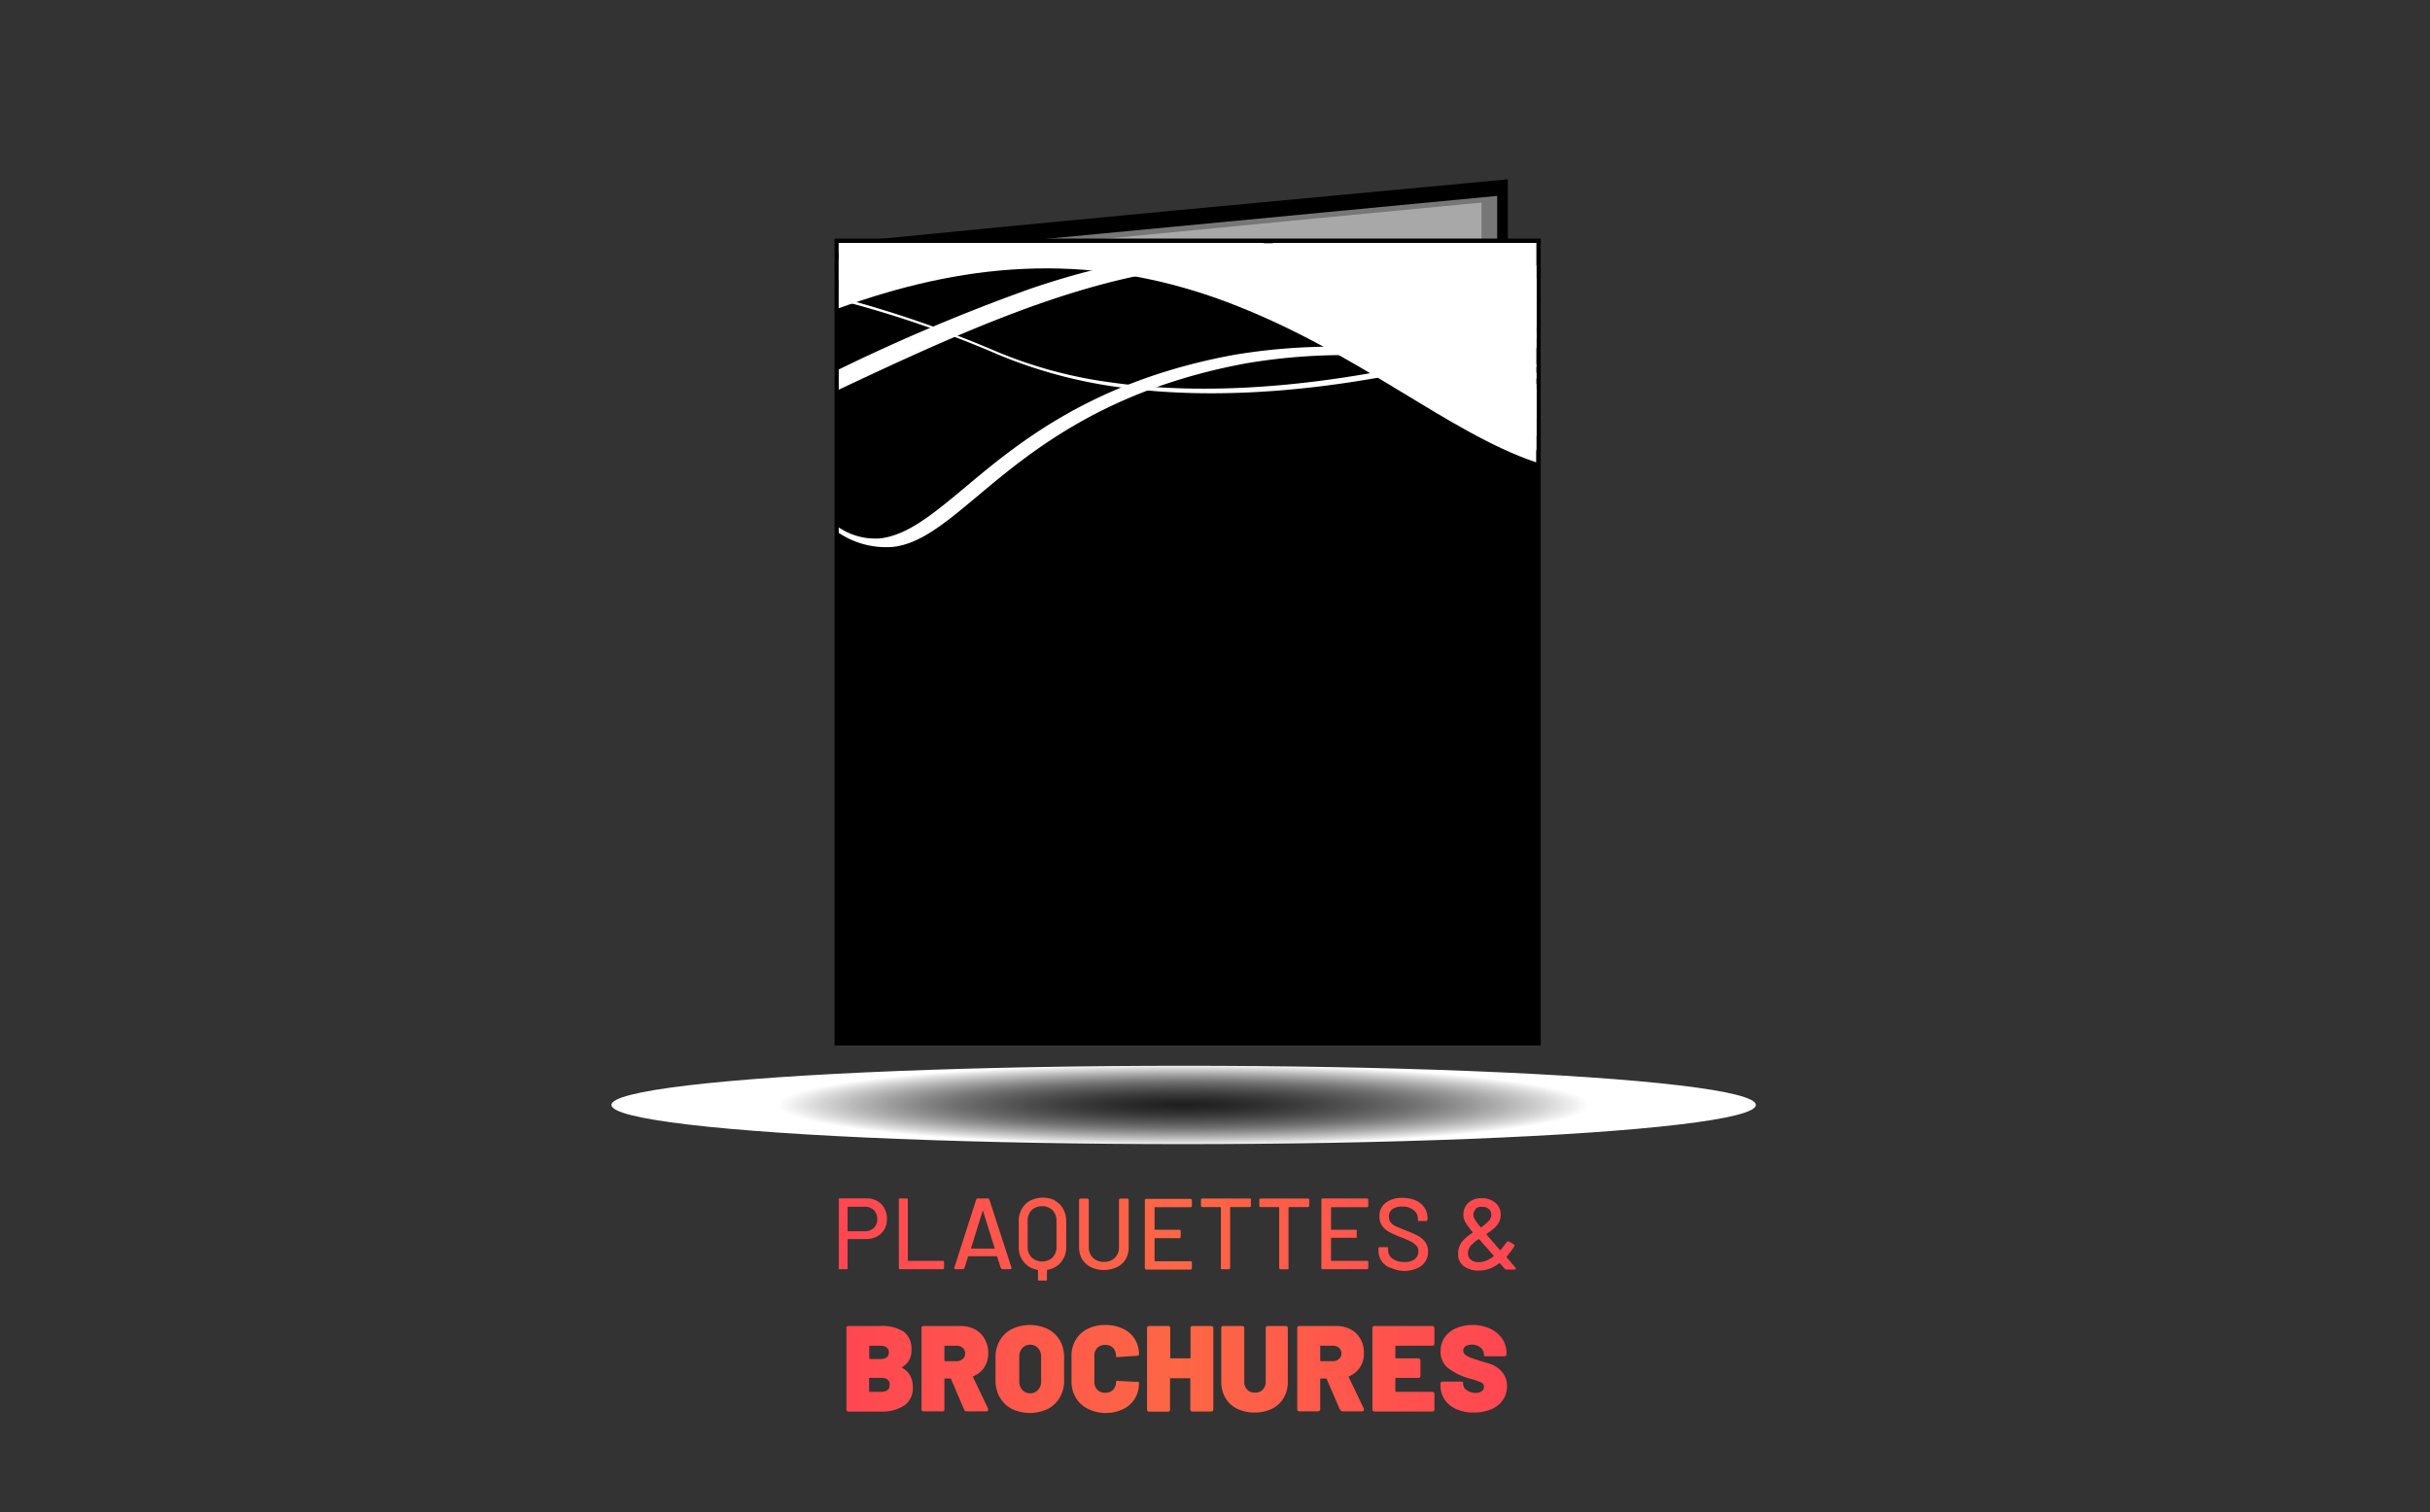
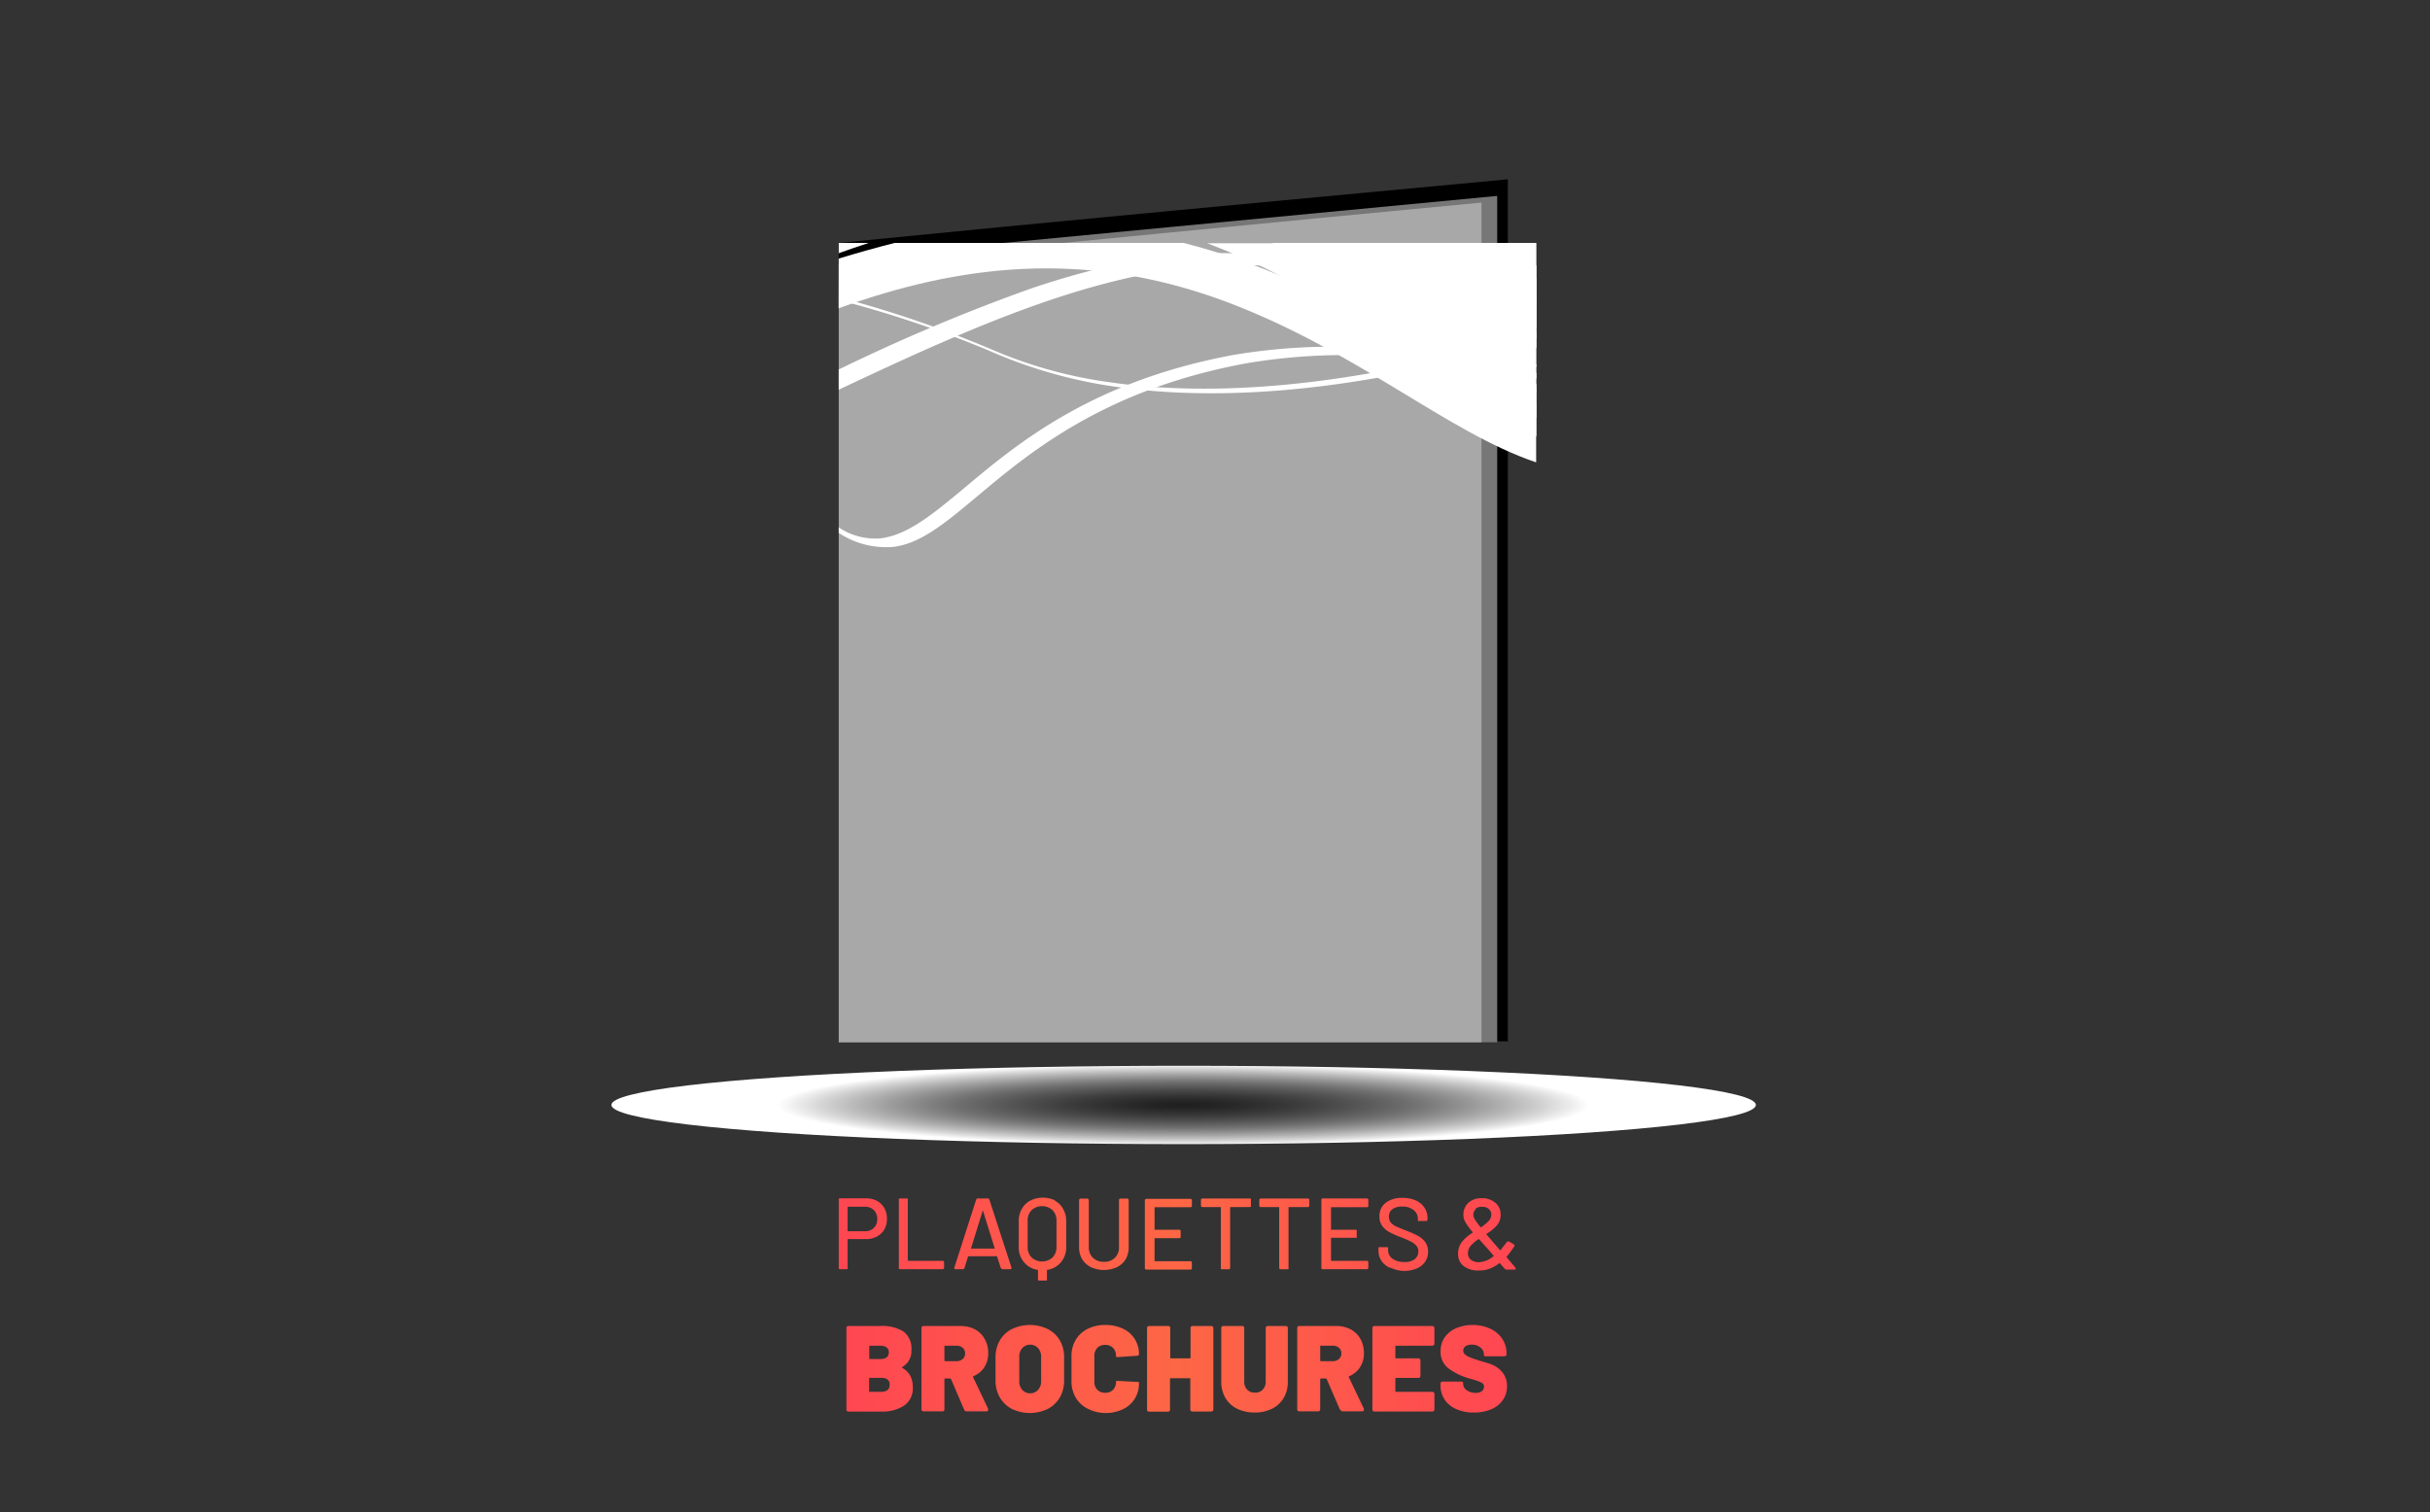
<svg xmlns="http://www.w3.org/2000/svg" id="FLEYR" width="310" height="193" viewBox="0 0 310 193">
  <rect x="0" y="0" width="310" height="193" fill="#333333" stroke="none" />
  <defs>
    <style>
      .cls-1 {
        fill: url(#Dégradé_sans_nom_11);
      }

      .cls-2, .cls-3, .cls-4, .cls-6 {
        fill-rule: evenodd;
      }

      .cls-3 {
        fill: #777;
      }

      .cls-4 {
        fill: #a8a8a8;
      }

      .cls-5 {
        stroke: #000;
        stroke-miterlimit: 10;
        stroke-width: 1.11px;
      }

      .cls-6, .cls-7 {
        fill: #fff;
      }

      .cls-8 {
        fill: url(#Dégradé_sans_nom_14);
      }
    </style>
    <radialGradient id="Dégradé_sans_nom_11" data-name="Dégradé sans nom 11" cx="151" cy="141" r="51.74" gradientTransform="translate(302 155.1) rotate(180) scale(1 0.1)" gradientUnits="userSpaceOnUse">
      <stop offset="0" stop-color="#0a0a0a" stop-opacity="0.5" />
      <stop offset="0.1" stop-color="#1a1a1a" stop-opacity="0.53" />
      <stop offset="0.29" stop-color="#444" stop-opacity="0.62" />
      <stop offset="0.57" stop-color="#878787" stop-opacity="0.75" />
      <stop offset="0.9" stop-color="#e2e2e2" stop-opacity="0.94" />
      <stop offset="1" stop-color="#fff" />
    </radialGradient>
    <linearGradient id="Dégradé_sans_nom_14" data-name="Dégradé sans nom 14" x1="106.9" y1="166.57" x2="193.34" y2="166.57" gradientUnits="userSpaceOnUse">
      <stop offset="0" stop-color="#ff4652" />
      <stop offset="0.5" stop-color="#fd6745" />
      <stop offset="1" stop-color="#ff4652" />
    </linearGradient>
  </defs>
  <title>icones-projets-plaquettes</title>
  <ellipse class="cls-1" cx="151" cy="141" rx="73" ry="5" />
  <g>
    <path class="cls-2" d="M107,31V132.88h85.36v-110q-21.35,2-42.69,4T107,31Z" />
    <path class="cls-3" d="M107,33V133h84V25q-21,2-42,4T107,33Z" />
    <path class="cls-4" d="M107,33.79V133h82V25.85q-20.5,1.95-41,3.94T107,33.79Z" />
-     <rect class="cls-5" x="107.02" y="31" width="88.98" height="101.85" />
    <g>
      <g>
        <g>
          <path class="cls-6" d="M107,33c2.35-.72,4.73-1.39,7.13-2H151c2.43.62,4.89,1.36,7.41,2.27,15.57,5.56,27,13.95,37.56,18.17V59c-11.36-3.82-22.93-14.31-39.8-20.59-18-6.65-33.95-4.58-49.18.93Z" />
-           <path class="cls-6" d="M107,31h19.86A82.75,82.75,0,0,0,107,35.75V31Zm89,26.46V49.73c-9.93-4.56-20.62-12.79-34.95-18.73H139.33a64.41,64.41,0,0,1,18.09,4.63C173.75,42.36,185,53.07,196,57.46Z" />
          <path class="cls-6" d="M107,31h3.83c-1.28.41-2.57.86-3.83,1.31V31Zm89,24.69v-6c-8.21-4.84-17-12.49-28.38-18.65H154q2.29.86,4.64,1.89C174.4,40,185.34,50.82,196,55.69Z" />
          <path class="cls-6" d="M196,53.33v-6.8c-5.22-4.67-11.24-10.28-19.26-15.53h-14.5C176.21,38.3,186.27,48.27,196,53.33Z" />
        </g>
        <g>
          <path class="cls-6" d="M196,46.82V38.18c-3.13-2.24-6.38-4.7-9.89-7.18H175.25C183.37,36.3,189.83,42.26,196,46.82Z" />
          <path class="cls-6" d="M190.18,31c2,1.58,3.95,3.13,5.82,4.6v8.83c-4.86-4-9.95-8.8-16-13.43Z" />
          <path class="cls-6" d="M192.92,31C194,32,195,33,196,33.91v7.92c-3.7-3.31-7.54-7.08-11.89-10.83Z" />
          <path class="cls-6" d="M196,38.47c-2.43-2.36-4.95-4.89-7.65-7.47H196Z" />
        </g>
      </g>
      <g>
        <path class="cls-7" d="M107,49.73c8.88-4.18,17.82-8.33,26.74-11.36,17.7-6,35.08-7.54,51,4.44A82.57,82.57,0,0,0,196,50V49a66,66,0,0,1-9.81-6.24c-17.94-13.48-36.35-12.17-54.73-5.92A239.39,239.39,0,0,0,107,47.15Z" />
        <path class="cls-7" d="M196,43.17c-3.52,1.14-7.56,2.29-11.92,3.31-12.44,2.94-27.63,4.89-41.64,2.89a61.2,61.2,0,0,1-15-4.08,139.22,139.22,0,0,0-20.43-7v-.36a145.63,145.63,0,0,1,20.15,6.94,57.16,57.16,0,0,0,14.5,3.92c13.94,2,29.09,0,41.51-2.87,4.74-1.12,9.09-2.38,12.82-3.6Z" />
        <path class="cls-7" d="M196,47.58a130.87,130.87,0,0,0-20-3.1,75.85,75.85,0,0,0-18.62.81c-18,3.32-27.53,11.24-34.38,17-4.1,3.41-7.25,6-10.7,6.41a8.35,8.35,0,0,1-5.3-1.4V68a10.9,10.9,0,0,0,6.91,1.79c3.47-.38,6.63-3,10.74-6.44C131.5,57.6,141,49.68,159,46.36a75.35,75.35,0,0,1,18.55-.81A128.72,128.72,0,0,1,196,48.32Z" />
      </g>
    </g>
  </g>
  <path class="cls-8" d="M115.07,174.49s0,.06.06.08a2.58,2.58,0,0,1,1,1,3.06,3.06,0,0,1,.32,1.44,2.66,2.66,0,0,1-1.13,2.37,5.13,5.13,0,0,1-2.91.75h-4.14a.25.25,0,0,1-.29-.29V169.5a.25.25,0,0,1,.29-.29h4a5.15,5.15,0,0,1,3,.71,2.69,2.69,0,0,1,1,2.37,2.31,2.31,0,0,1-1.13,2.13S115.07,174.46,115.07,174.49Zm-4.18-2.65v1.47c0,.08,0,.12.13.12h1.23c.76,0,1.14-.28,1.14-.85s-.38-.86-1.14-.86H111C110.93,171.72,110.89,171.76,110.89,171.84Zm2.61,4.85c0-.58-.37-.87-1.1-.87H111c-.09,0-.13,0-.13.12v1.55c0,.08,0,.12.13.12h1.37C113.13,177.61,113.5,177.31,113.5,176.69Zm9.51,3.22L121.33,176a.16.16,0,0,0-.16-.09h-.56c-.08,0-.13,0-.13.12v3.78a.25.25,0,0,1-.29.29h-2.34c-.2,0-.3-.09-.3-.29V169.5c0-.2.1-.29.3-.29h4.66a3.88,3.88,0,0,1,1.87.43,3.06,3.06,0,0,1,1.24,1.23,3.57,3.57,0,0,1,.45,1.81,3.28,3.28,0,0,1-.49,1.78,3,3,0,0,1-1.37,1.14c-.07,0-.09.08-.06.16l1.9,4a.38.38,0,0,1,0,.16c0,.12-.08.18-.25.18h-2.48A.34.34,0,0,1,123,179.91Zm-2.53-8.07v1.73a.12.12,0,0,0,.13.13H122a1.16,1.16,0,0,0,.81-.28.87.87,0,0,0,.31-.7.9.9,0,0,0-.31-.73,1.2,1.2,0,0,0-.81-.27h-1.42C120.53,171.72,120.48,171.76,120.48,171.84Zm8.61,7.95a3.76,3.76,0,0,1-1.54-1.47,4.34,4.34,0,0,1-.55-2.19V173.2a4.22,4.22,0,0,1,.55-2.15,3.66,3.66,0,0,1,1.54-1.45,5.3,5.3,0,0,1,4.58,0,3.71,3.71,0,0,1,1.54,1.45,4.21,4.21,0,0,1,.54,2.15v2.93a4.34,4.34,0,0,1-.54,2.19,3.83,3.83,0,0,1-1.54,1.47,5.3,5.3,0,0,1-4.58,0Zm3.33-2.42a1.59,1.59,0,0,0,.4-1.14v-3.06a1.61,1.61,0,0,0-.4-1.15,1.37,1.37,0,0,0-1-.43,1.39,1.39,0,0,0-1,.43,1.65,1.65,0,0,0-.39,1.15v3.06a1.63,1.63,0,0,0,.39,1.14,1.36,1.36,0,0,0,1,.43A1.34,1.34,0,0,0,132.42,177.37Zm6.32,2.38a3.61,3.61,0,0,1-1.51-1.41,4.06,4.06,0,0,1-.54-2.11v-3.16a4,4,0,0,1,.54-2.09,3.65,3.65,0,0,1,1.51-1.4,4.92,4.92,0,0,1,2.26-.5,5.17,5.17,0,0,1,2.25.47,3.51,3.51,0,0,1,2.05,3.29c0,.09-.09.15-.28.17l-2.34.16h-.08c-.15,0-.23,0-.23-.08V173a1.42,1.42,0,0,0-.38-1,1.33,1.33,0,0,0-1-.38,1.35,1.35,0,0,0-1,.38,1.42,1.42,0,0,0-.38,1v3.35a1.39,1.39,0,0,0,.38,1,1.35,1.35,0,0,0,1,.38,1.33,1.33,0,0,0,1-.38,1.39,1.39,0,0,0,.38-1,.15.15,0,0,1,.09-.13.3.3,0,0,1,.22,0l2.34.12c.19,0,.28,0,.28.08v.08a3.63,3.63,0,0,1-.54,2,3.56,3.56,0,0,1-1.51,1.33,5,5,0,0,1-2.25.48A4.92,4.92,0,0,1,138.74,179.75Zm13.41-10.54h2.34c.2,0,.3.09.3.29v10.33c0,.2-.1.29-.3.29h-2.34c-.2,0-.3-.09-.3-.29V176c0-.09,0-.13-.12-.13h-2.34c-.09,0-.13,0-.13.13v3.85a.25.25,0,0,1-.29.29h-2.34c-.2,0-.3-.09-.3-.29V169.5c0-.2.1-.29.3-.29H149a.25.25,0,0,1,.29.29v3.71c0,.09,0,.13.13.13h2.34c.08,0,.12,0,.12-.13V169.5C151.85,169.3,152,169.21,152.15,169.21Zm5.68,10.56a3.52,3.52,0,0,1-1.5-1.38,4,4,0,0,1-.53-2.06V169.5c0-.2.1-.29.3-.29h2.34a.25.25,0,0,1,.29.29v6.83a1.42,1.42,0,0,0,.37,1,1.3,1.3,0,0,0,1,.38,1.24,1.24,0,0,0,1-.39,1.41,1.41,0,0,0,.37-1V169.5c0-.2.1-.29.3-.29H164a.25.25,0,0,1,.29.29v6.83a4,4,0,0,1-.53,2.06,3.52,3.52,0,0,1-1.5,1.38,4.92,4.92,0,0,1-2.23.48A5,5,0,0,1,157.83,179.77Zm13.12.14L169.26,176c0-.06-.07-.09-.16-.09h-.56a.11.11,0,0,0-.12.12v3.78c0,.2-.1.29-.3.29h-2.34c-.2,0-.29-.09-.29-.29V169.5c0-.2.09-.29.29-.29h4.67a3.87,3.87,0,0,1,1.86.43,3.08,3.08,0,0,1,1.25,1.23,3.67,3.67,0,0,1,.44,1.81,3.19,3.19,0,0,1-.49,1.78,3,3,0,0,1-1.36,1.14.11.11,0,0,0-.07.16l1.91,4a.38.38,0,0,1,0,.16c0,.12-.09.18-.25.18h-2.48A.33.33,0,0,1,171,179.91Zm-2.53-8.07v1.73c0,.09,0,.13.12.13H170a1.14,1.14,0,0,0,.81-.28.87.87,0,0,0,.31-.7.9.9,0,0,0-.31-.73,1.18,1.18,0,0,0-.81-.27h-1.42A.11.11,0,0,0,168.42,171.84Zm14.27-.12h-4.55c-.09,0-.13,0-.13.12v1.37c0,.09,0,.13.13.13h2.77a.27.27,0,0,1,.3.3v1.9c0,.2-.1.29-.3.29h-2.77a.12.12,0,0,0-.13.13v1.53c0,.08,0,.12.13.12h4.55a.27.27,0,0,1,.3.3v1.92c0,.2-.1.29-.3.29h-7.31c-.2,0-.3-.09-.3-.29V169.5c0-.2.1-.29.3-.29h7.31c.2,0,.3.09.3.29v1.92A.27.27,0,0,1,182.69,171.72Zm3.11,8.1a3.32,3.32,0,0,1-1.5-1.22,3.2,3.2,0,0,1-.53-1.84v-.16a.26.26,0,0,1,.29-.3h2.3c.19,0,.29.06.29.16v.17a1,1,0,0,0,.46.77,1.88,1.88,0,0,0,1.14.34,1.15,1.15,0,0,0,.82-.24.72.72,0,0,0,.25-.54.56.56,0,0,0-.31-.52,7.69,7.69,0,0,0-1.14-.42l-.45-.12a8.33,8.33,0,0,1-2.59-1.25,2.64,2.64,0,0,1-1.05-2.26,3,3,0,0,1,.53-1.74,3.38,3.38,0,0,1,1.46-1.16,5.15,5.15,0,0,1,2.08-.41,5.26,5.26,0,0,1,2.21.45,3.73,3.73,0,0,1,1.56,1.28,3.24,3.24,0,0,1,.57,1.89v.08c0,.2-.1.29-.3.29H189.6c-.2,0-.29,0-.29-.12v-.13a1.12,1.12,0,0,0-.43-.85,1.64,1.64,0,0,0-1.13-.38,1.38,1.38,0,0,0-.79.2.68.68,0,0,0-.29.57.62.62,0,0,0,.21.47,2.22,2.22,0,0,0,.65.38c.29.12.74.27,1.34.46l1.1.33a3.42,3.42,0,0,1,1.63,1.05,2.66,2.66,0,0,1,.65,1.83,3,3,0,0,1-.53,1.78,3.41,3.41,0,0,1-1.49,1.18,5.6,5.6,0,0,1-2.2.41A5.35,5.35,0,0,1,185.8,179.82Zm-73.91-26.57a2.35,2.35,0,0,1,.93.92,2.78,2.78,0,0,1,.33,1.37,2.58,2.58,0,0,1-.34,1.35,2.27,2.27,0,0,1-.94.9,3,3,0,0,1-1.42.33H108.2s-.07,0-.07.06v3.59a.17.17,0,0,1,0,.14.2.2,0,0,1-.14.05h-.85a.2.2,0,0,1-.14-.05.17.17,0,0,1,0-.14v-8.66a.17.17,0,0,1,0-.14.2.2,0,0,1,.14-.05h3.42A2.82,2.82,0,0,1,111.89,153.25Zm-.41,3.44a1.51,1.51,0,0,0,.43-1.13,1.54,1.54,0,0,0-.43-1.14,1.58,1.58,0,0,0-1.14-.43H108.2a.06.06,0,0,0-.07.07v3s0,.06.07.06h2.14A1.57,1.57,0,0,0,111.48,156.69Zm3.19,5.22a.22.22,0,0,1,0-.14v-8.64a.2.2,0,0,1,0-.14.18.18,0,0,1,.14-.06h.85a.2.2,0,0,1,.15.06.2.2,0,0,1,0,.14v7.7a.05.05,0,0,0,.06.06h4.37a.2.2,0,0,1,.14.05.18.18,0,0,1,.06.14v.69a.18.18,0,0,1-.06.14.2.2,0,0,1-.14.05h-5.48A.22.22,0,0,1,114.67,161.91Zm13-.1-.46-1.45a.06.06,0,0,0-.06-.05h-3.6s0,0-.06.05l-.45,1.45a.22.22,0,0,1-.22.15h-.92c-.14,0-.19-.07-.15-.22l2.78-8.65a.22.22,0,0,1,.22-.16H126a.22.22,0,0,1,.22.16l2.81,8.65a.17.17,0,0,1,0,.08c0,.09-.05.14-.17.14h-.92A.2.2,0,0,1,127.71,161.81Zm-3.79-2.48h3s.07,0,0-.08l-1.5-4.81s0-.05,0-.05,0,0,0,.05l-1.49,4.81C123.86,159.3,123.87,159.33,123.92,159.33Zm10.67-6.12a2.59,2.59,0,0,1,1.08,1.07,3.11,3.11,0,0,1,.39,1.58v3.25a2.92,2.92,0,0,1-.65,1.93,2.77,2.77,0,0,1-1.75,1s-.06,0-.06.08v1.09a.2.2,0,0,1,0,.14.18.18,0,0,1-.14.06h-.86a.18.18,0,0,1-.14-.06.2.2,0,0,1,0-.14v-1.09s0-.06-.06-.08a2.77,2.77,0,0,1-1.75-1,2.92,2.92,0,0,1-.65-1.93v-3.25a3.11,3.11,0,0,1,.39-1.58,2.59,2.59,0,0,1,1.08-1.07,3.6,3.6,0,0,1,3.22,0Zm.23,2.59a1.9,1.9,0,0,0-.51-1.38,2,2,0,0,0-2.66,0,1.9,1.9,0,0,0-.51,1.38v3.3a1.87,1.87,0,0,0,.51,1.37,2,2,0,0,0,2.66,0,1.87,1.87,0,0,0,.51-1.37Zm4.39,5.9a2.81,2.81,0,0,1-1.11-1,3,3,0,0,1-.4-1.55v-6a.2.2,0,0,1,.05-.14.17.17,0,0,1,.14-.06h.85a.21.21,0,0,1,.2.2v6a1.84,1.84,0,0,0,.53,1.36,2,2,0,0,0,1.4.51,1.9,1.9,0,0,0,1.39-.51,1.8,1.8,0,0,0,.53-1.36v-6a.2.2,0,0,1,.05-.14.2.2,0,0,1,.15-.06h.85a.18.18,0,0,1,.14.06.2.2,0,0,1,.05.14v6a3.05,3.05,0,0,1-.39,1.55,2.74,2.74,0,0,1-1.11,1,4,4,0,0,1-3.32,0ZM152,154a.17.17,0,0,1-.14.05h-4.5a.06.06,0,0,0-.07.07v2.75s0,.06.07.06h3.07a.17.17,0,0,1,.19.19v.69a.17.17,0,0,1-.19.19h-3.07c-.05,0-.07,0-.07.06v2.82s0,.06.07.06h4.5a.17.17,0,0,1,.19.19v.69a.17.17,0,0,1-.19.19h-5.61a.2.2,0,0,1-.14-.05.18.18,0,0,1-.06-.14v-8.64a.21.21,0,0,1,.2-.2h5.61a.18.18,0,0,1,.14.06.2.2,0,0,1,.05.14v.68A.2.2,0,0,1,152,154Zm7.58-1a.2.2,0,0,1,0,.14v.69a.25.25,0,0,1,0,.15.22.22,0,0,1-.14.05H157s-.07,0-.07.06v7.69a.17.17,0,0,1-.05.14.2.2,0,0,1-.14.05h-.85a.2.2,0,0,1-.14-.05.17.17,0,0,1,0-.14v-7.69s0-.06-.07-.06h-2.28a.18.18,0,0,1-.19-.2v-.69a.16.16,0,0,1,.05-.14.17.17,0,0,1,.14-.06h6.05A.18.18,0,0,1,159.58,153Zm7.4,0a.16.16,0,0,1,.05.14v.69a.18.18,0,0,1-.19.2h-2.4a.05.05,0,0,0-.06.06v7.69a.22.22,0,0,1,0,.14.25.25,0,0,1-.15.05h-.85a.2.2,0,0,1-.14-.05.22.22,0,0,1-.05-.14v-7.69s0-.06-.07-.06h-2.28a.2.2,0,0,1-.14-.05.25.25,0,0,1-.05-.15v-.69a.2.2,0,0,1,.05-.14.17.17,0,0,1,.14-.06h6.05A.17.17,0,0,1,167,153Zm7.53,1a.16.16,0,0,1-.14.05h-4.5a.07.07,0,0,0-.07.07v2.75s0,.06.07.06h3.07a.2.2,0,0,1,.14.05.22.22,0,0,1,0,.14v.69a.22.22,0,0,1,0,.14.2.2,0,0,1-.14,0h-3.07s-.07,0-.07.06v2.82s0,.06.07.06h4.5a.2.2,0,0,1,.14.05.17.17,0,0,1,.05.14v.69a.17.17,0,0,1-.05.14.2.2,0,0,1-.14.05h-5.61a.2.2,0,0,1-.14-.05.17.17,0,0,1-.05-.14v-8.64a.16.16,0,0,1,.05-.14.17.17,0,0,1,.14-.06h5.61a.17.17,0,0,1,.14.06.16.16,0,0,1,.05.14v.68A.16.16,0,0,1,174.51,154Zm2.86,7.8a2.51,2.51,0,0,1-1.11-.87,2.3,2.3,0,0,1-.4-1.33v-.31a.17.17,0,0,1,.06-.14.16.16,0,0,1,.14,0h.82a.16.16,0,0,1,.14,0,.17.17,0,0,1,.06.14v.24a1.33,1.33,0,0,0,.56,1.09,2.48,2.48,0,0,0,1.51.42,2,2,0,0,0,1.34-.37,1.22,1.22,0,0,0,.45-1,1,1,0,0,0-.23-.68,2.21,2.21,0,0,0-.67-.53,12.31,12.31,0,0,0-1.3-.57,12.72,12.72,0,0,1-1.49-.66,2.76,2.76,0,0,1-.91-.78,2,2,0,0,1-.36-1.22,2.12,2.12,0,0,1,.79-1.74,3.37,3.37,0,0,1,2.15-.63,4.16,4.16,0,0,1,1.68.32,2.58,2.58,0,0,1,1.11.91,2.33,2.33,0,0,1,.4,1.34v.19a.17.17,0,0,1-.06.14.16.16,0,0,1-.14.05h-.84a.21.21,0,0,1-.14,0,.17.17,0,0,1-.05-.12v-.16a1.36,1.36,0,0,0-.54-1.11,2.19,2.19,0,0,0-1.47-.45,2,2,0,0,0-1.24.33,1.12,1.12,0,0,0-.44,1,1.1,1.1,0,0,0,.22.69,1.91,1.91,0,0,0,.65.49c.29.14.73.32,1.32.55a14.44,14.44,0,0,1,1.49.66,2.81,2.81,0,0,1,.94.8,2,2,0,0,1,.37,1.23,2.25,2.25,0,0,1-.37,1.29,2.4,2.4,0,0,1-1.08.86,4.11,4.11,0,0,1-1.67.31A4.21,4.21,0,0,1,177.37,161.75Zm16,.11c0,.07-.06.1-.17.1h-1a.29.29,0,0,1-.23-.1l-.63-.71a.06.06,0,0,0-.09,0,4.53,4.53,0,0,1-1.25.71,4,4,0,0,1-1.35.22,3.06,3.06,0,0,1-1.9-.55,1.85,1.85,0,0,1-.73-1.6,2.34,2.34,0,0,1,.49-1.51,5.11,5.11,0,0,1,1.35-1.16.06.06,0,0,0,0-.09,9.24,9.24,0,0,1-.94-1.3,1.72,1.72,0,0,1-.23-.87,2.06,2.06,0,0,1,.63-1.56,2.44,2.44,0,0,1,1.7-.59,2.59,2.59,0,0,1,1.74.58,1.89,1.89,0,0,1,.68,1.52,2,2,0,0,1-.47,1.36,5.7,5.7,0,0,1-1.33,1.09s0,.06,0,.09l1.65,1.91.05.07s0,0,.09,0c.2-.24.46-.59.78-1a.22.22,0,0,1,.16-.1.24.24,0,0,1,.12,0l.61.35a.16.16,0,0,1,.09.15.27.27,0,0,1,0,.12,14.75,14.75,0,0,1-1,1.34l0,0a.15.15,0,0,0,.06.11l1.09,1.29C193.31,161.79,193.34,161.83,193.34,161.86Zm-2.81-1.56a.06.06,0,0,0,0-.09l-.37-.43c-.2-.25-.38-.45-.52-.61-.31-.33-.55-.6-.71-.79l-.26-.3s-.06,0-.09,0a4.85,4.85,0,0,0-1,.85,1.47,1.47,0,0,0-.34.94,1,1,0,0,0,.38.84,1.64,1.64,0,0,0,1,.31A3.08,3.08,0,0,0,190.53,160.3Zm-2.29-6.06a1,1,0,0,0-.31.74,1.08,1.08,0,0,0,.18.56,7.21,7.21,0,0,0,.74,1,.06.06,0,0,0,.09,0,5.26,5.26,0,0,0,.95-.79,1.17,1.17,0,0,0,.33-.81.88.88,0,0,0-.33-.72,1.24,1.24,0,0,0-.83-.27A1.21,1.21,0,0,0,188.24,154.24Z" />
</svg>